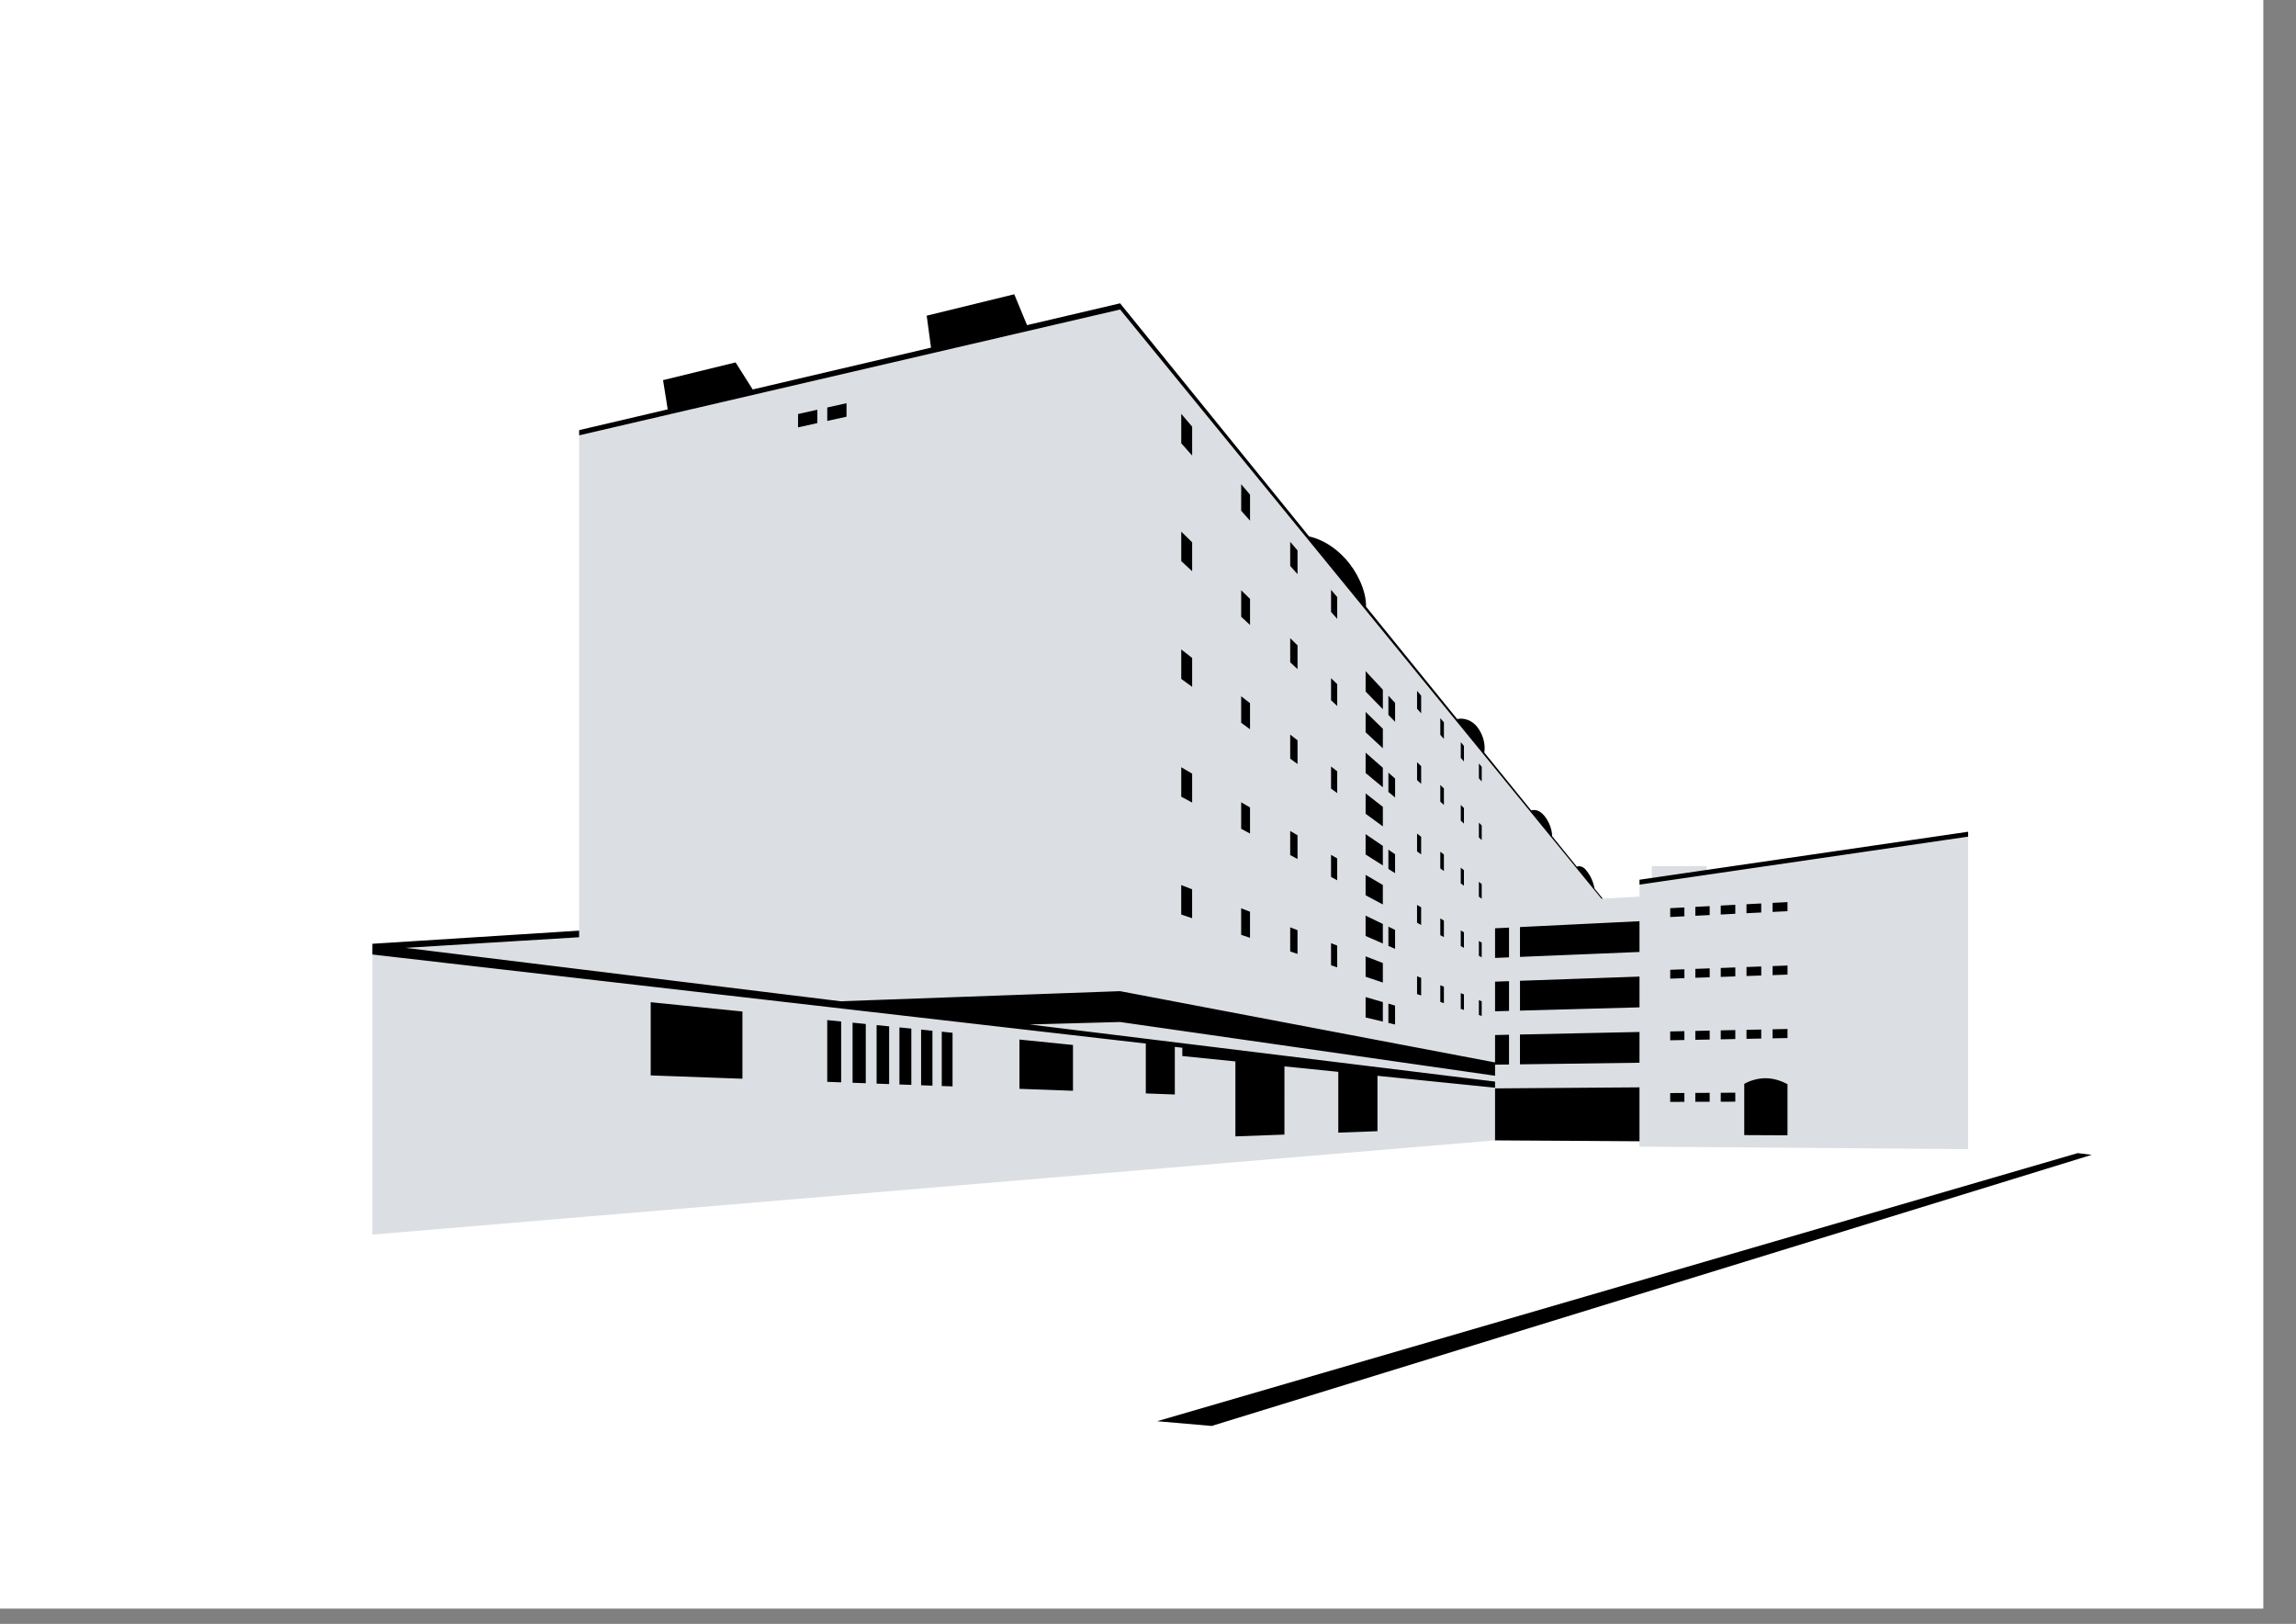
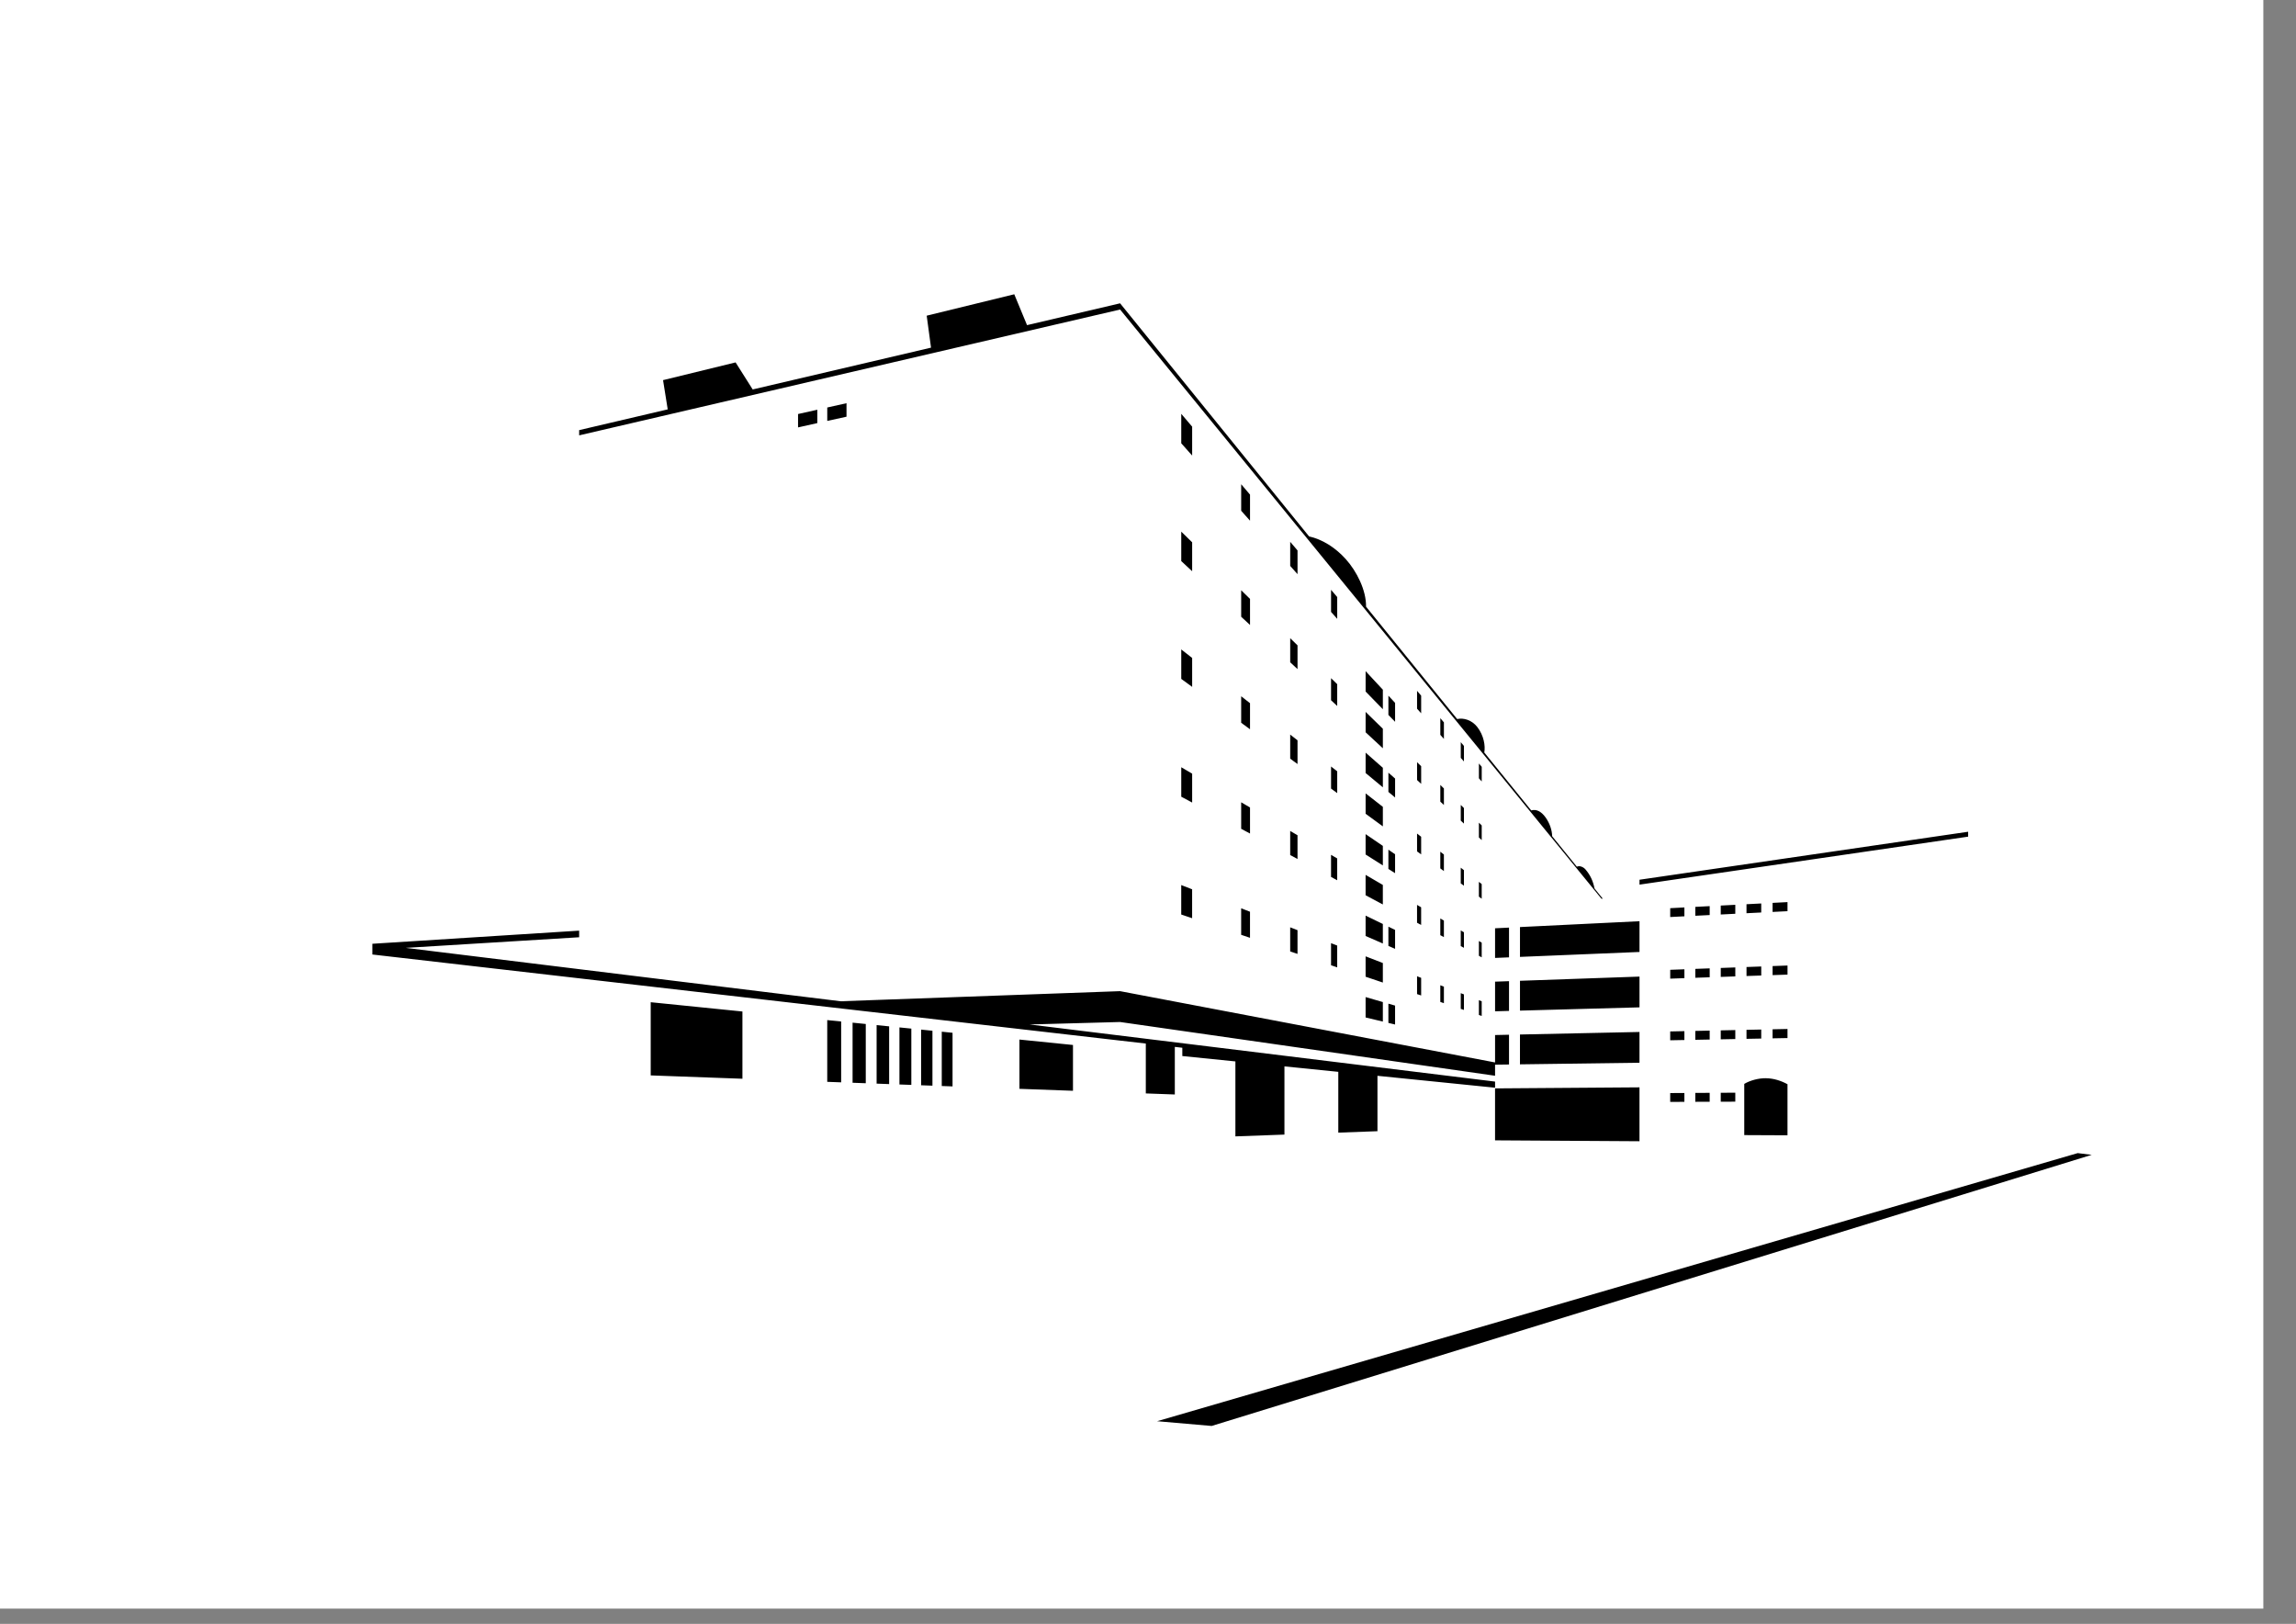
<svg xmlns="http://www.w3.org/2000/svg" xmlns:ns1="http://www.inkscape.org/namespaces/inkscape" xmlns:ns2="http://sodipodi.sourceforge.net/DTD/sodipodi-0.dtd" width="420mm" height="297mm" viewBox="0 0 420 297" version="1.1" id="svg8" ns1:version="1.2.1 (9c6d41e410, 2022-07-14, custom)" ns2:docname="factory.svg">
  <rect x="0" y="0" width="420" height="297" fill="#808080" stroke="none" />
  <defs id="defs2">
    <clipPath clipPathUnits="userSpaceOnUse" id="clipPath3562">
-       <path ns1:connector-curvature="0" id="path3564" d="m 237.556,-350.593 420,0 0,297 -420,0 z" style="color:#000000;clip-rule:nonzero;display:inline;overflow:visible;visibility:visible;opacity:1;isolation:auto;mix-blend-mode:normal;color-interpolation:sRGB;color-interpolation-filters:linearRGB;solid-color:#000000;solid-opacity:1;fill:#000000;fill-opacity:1;fill-rule:nonzero;stroke:none;stroke-width:1;stroke-linecap:butt;stroke-linejoin:round;stroke-miterlimit:10;stroke-dasharray:none;stroke-dashoffset:0;stroke-opacity:1;marker:none;color-rendering:auto;image-rendering:auto;shape-rendering:auto;text-rendering:auto;enable-background:accumulate" />
-     </clipPath>
+       </clipPath>
    <clipPath clipPathUnits="userSpaceOnUse" id="clipPath3668">
-       <path ns1:connector-curvature="0" id="path3670" d="m -379.556,-2315.687 420,0 0,297 -420,0 z" style="color:#000000;clip-rule:nonzero;display:inline;overflow:visible;visibility:visible;opacity:1;isolation:auto;mix-blend-mode:normal;color-interpolation:sRGB;color-interpolation-filters:linearRGB;solid-color:#000000;solid-opacity:1;fill:#000000;fill-opacity:1;fill-rule:nonzero;stroke:none;stroke-width:1;stroke-linecap:butt;stroke-linejoin:round;stroke-miterlimit:10;stroke-dasharray:none;stroke-dashoffset:0;stroke-opacity:1;marker:none;color-rendering:auto;image-rendering:auto;shape-rendering:auto;text-rendering:auto;enable-background:accumulate" />
-     </clipPath>
+       </clipPath>
    <clipPath clipPathUnits="userSpaceOnUse" id="clipPath3676">
      <path ns1:connector-curvature="0" id="path3678" d="m -379.556,-1507.263 420,0 0,297 -420,0 z" style="color:#000000;clip-rule:nonzero;display:inline;overflow:visible;visibility:visible;opacity:1;isolation:auto;mix-blend-mode:normal;color-interpolation:sRGB;color-interpolation-filters:linearRGB;solid-color:#000000;solid-opacity:1;fill:#000000;fill-opacity:1;fill-rule:nonzero;stroke:none;stroke-width:1;stroke-linecap:butt;stroke-linejoin:round;stroke-miterlimit:10;stroke-dasharray:none;stroke-dashoffset:0;stroke-opacity:1;marker:none;color-rendering:auto;image-rendering:auto;shape-rendering:auto;text-rendering:auto;enable-background:accumulate" />
    </clipPath>
    <clipPath clipPathUnits="userSpaceOnUse" id="clipPath3680">
-       <path style="color:#000000;clip-rule:nonzero;display:inline;overflow:visible;visibility:visible;opacity:1;isolation:auto;mix-blend-mode:normal;color-interpolation:sRGB;color-interpolation-filters:linearRGB;solid-color:#000000;solid-opacity:1;fill:#000000;fill-opacity:1;fill-rule:nonzero;stroke:none;stroke-width:1;stroke-linecap:butt;stroke-linejoin:round;stroke-miterlimit:10;stroke-dasharray:none;stroke-dashoffset:0;stroke-opacity:1;marker:none;color-rendering:auto;image-rendering:auto;shape-rendering:auto;text-rendering:auto;enable-background:accumulate" d="m -379.556,-1128.109 420,0 0,297 -420,0 z" id="path3682" ns1:connector-curvature="0" />
-     </clipPath>
+       </clipPath>
    <clipPath clipPathUnits="userSpaceOnUse" id="clipPath3684">
      <path style="color:#000000;clip-rule:nonzero;display:inline;overflow:visible;visibility:visible;opacity:1;isolation:auto;mix-blend-mode:normal;color-interpolation:sRGB;color-interpolation-filters:linearRGB;solid-color:#000000;solid-opacity:1;fill:#000000;fill-opacity:1;fill-rule:nonzero;stroke:none;stroke-width:1;stroke-linecap:butt;stroke-linejoin:round;stroke-miterlimit:10;stroke-dasharray:none;stroke-dashoffset:0;stroke-opacity:1;marker:none;color-rendering:auto;image-rendering:auto;shape-rendering:auto;text-rendering:auto;enable-background:accumulate" d="m -379.556,-720.999 420,0 0,297 -420,0 z" id="path3686" ns1:connector-curvature="0" />
    </clipPath>
    <clipPath clipPathUnits="userSpaceOnUse" id="clipPath3688">
      <path ns1:connector-curvature="0" id="path3690" d="m -379.556,-318.575 420,0 0,297 -420,0 z" style="color:#000000;clip-rule:nonzero;display:inline;overflow:visible;visibility:visible;opacity:1;isolation:auto;mix-blend-mode:normal;color-interpolation:sRGB;color-interpolation-filters:linearRGB;solid-color:#000000;solid-opacity:1;fill:#000000;fill-opacity:1;fill-rule:nonzero;stroke:none;stroke-width:1;stroke-linecap:butt;stroke-linejoin:round;stroke-miterlimit:10;stroke-dasharray:none;stroke-dashoffset:0;stroke-opacity:1;marker:none;color-rendering:auto;image-rendering:auto;shape-rendering:auto;text-rendering:auto;enable-background:accumulate" />
    </clipPath>
    <clipPath clipPathUnits="userSpaceOnUse" id="clipPath291">
      <g id="g295">
-         <path style="color:#000000;clip-rule:nonzero;display:inline;overflow:visible;visibility:visible;opacity:1;isolation:auto;mix-blend-mode:normal;color-interpolation:sRGB;color-interpolation-filters:linearRGB;solid-color:#000000;solid-opacity:1;fill:#000000;fill-opacity:1;fill-rule:nonzero;stroke:none;stroke-width:1;stroke-linecap:butt;stroke-linejoin:round;stroke-miterlimit:10;stroke-dasharray:none;stroke-dashoffset:0;stroke-opacity:1;marker:none;color-rendering:auto;image-rendering:auto;shape-rendering:auto;text-rendering:auto;enable-background:accumulate" d="M 0,0 H 420 V 297 H 0 Z" id="path293" ns1:connector-curvature="0" />
-       </g>
+         </g>
    </clipPath>
    <clipPath clipPathUnits="userSpaceOnUse" id="clipPath297">
      <g id="g301">
        <path style="color:#000000;clip-rule:nonzero;display:inline;overflow:visible;visibility:visible;opacity:1;isolation:auto;mix-blend-mode:normal;color-interpolation:sRGB;color-interpolation-filters:linearRGB;solid-color:#000000;solid-opacity:1;fill:#000000;fill-opacity:1;fill-rule:nonzero;stroke:none;stroke-width:1;stroke-linecap:butt;stroke-linejoin:round;stroke-miterlimit:10;stroke-dasharray:none;stroke-dashoffset:0;stroke-opacity:1;marker:none;color-rendering:auto;image-rendering:auto;shape-rendering:auto;text-rendering:auto;enable-background:accumulate" d="M 0,0 H 420 V 297 H 0 Z" id="path299" ns1:connector-curvature="0" />
      </g>
    </clipPath>
    <clipPath clipPathUnits="userSpaceOnUse" id="clipPath311">
      <g id="g317">
        <g id="g315" transform="translate(15.377,8.813)">
          <path style="color:#000000;clip-rule:nonzero;display:inline;overflow:visible;visibility:visible;opacity:1;isolation:auto;mix-blend-mode:normal;color-interpolation:sRGB;color-interpolation-filters:linearRGB;solid-color:#000000;solid-opacity:1;fill:#000000;fill-opacity:1;fill-rule:nonzero;stroke:none;stroke-width:1;stroke-linecap:butt;stroke-linejoin:round;stroke-miterlimit:10;stroke-dasharray:none;stroke-dashoffset:0;stroke-opacity:1;marker:none;color-rendering:auto;image-rendering:auto;shape-rendering:auto;text-rendering:auto;enable-background:accumulate" d="M 0,0 H 420 V 297 H 0 Z" id="path313" ns1:connector-curvature="0" />
        </g>
      </g>
    </clipPath>
    <clipPath clipPathUnits="userSpaceOnUse" id="clipPath319">
      <g id="g325">
        <g id="g323" transform="translate(15.377,8.813)">
-           <path style="color:#000000;clip-rule:nonzero;display:inline;overflow:visible;visibility:visible;opacity:1;isolation:auto;mix-blend-mode:normal;color-interpolation:sRGB;color-interpolation-filters:linearRGB;solid-color:#000000;solid-opacity:1;fill:#000000;fill-opacity:1;fill-rule:nonzero;stroke:none;stroke-width:1;stroke-linecap:butt;stroke-linejoin:round;stroke-miterlimit:10;stroke-dasharray:none;stroke-dashoffset:0;stroke-opacity:1;marker:none;color-rendering:auto;image-rendering:auto;shape-rendering:auto;text-rendering:auto;enable-background:accumulate" d="M 0,0 H 420 V 297 H 0 Z" id="path321" ns1:connector-curvature="0" />
-         </g>
+           </g>
      </g>
    </clipPath>
  </defs>
  <ns2:namedview id="base" pagecolor="#1260ff" bordercolor="#ffffff" borderopacity="1" ns1:pageopacity="0.8235294118" ns1:pageshadow="2" ns1:zoom="0.48729658" ns1:cx="-42.068836" ns1:cy="705.9356" ns1:document-units="mm" ns1:current-layer="layer1" showgrid="false" guidecolor="#25861d" guideopacity="1" guidehicolor="#ff9300" guidehiopacity="1" ns1:pagecheckerboard="true" borderlayer="true" ns1:showpageshadow="false" ns1:window-width="3422" ns1:window-height="1389" ns1:window-x="9" ns1:window-y="42" ns1:window-maximized="1" ns1:object-nodes="true" ns1:snap-smooth-nodes="true" showguides="false" ns1:guide-bbox="true" ns1:snap-global="true" ns1:snap-intersection-paths="false" ns1:deskcolor="#1260ff">
    <ns2:guide position="290.26,661.966" orientation="1,0" id="guide5207" ns1:locked="false" />
    <ns2:guide position="229.556,655.593" orientation="0,1" id="guide5209" ns1:locked="false" />
    <ns2:guide position="631.022,594.58" orientation="0,1" id="guide5211" ns1:locked="false" />
    <ns2:guide position="290.26,465.59" orientation="0.161,0.987" id="guide5213" ns1:locked="false" />
    <ns2:guide position="607.287,375.329" orientation="-0.862,0.507" id="guide5215" ns1:locked="false" />
    <ns2:guide position="665.556,342.593" orientation="0,1" id="guide5217" ns1:locked="false" />
    <ns2:guide position="736.332,594.58" orientation="0.278,-0.961" id="guide5228" ns1:locked="false" />
    <ns2:guide position="501.212,431.112" orientation="1,0" id="guide5459" ns1:locked="false" />
    <ns2:guide position="-541.383,1259.511" orientation="-0.098,0.995" id="guide7346" ns1:locked="false" />
    <ns2:guide position="-310.872,1341.452" orientation="-0.335,0.942" id="guide7348" ns1:locked="false" />
    <ns2:guide position="-541.383,1259.511" orientation="0,1" id="guide7350" ns1:locked="false" />
    <ns2:guide position="126.165,1259.511" orientation="-0.029,-1" id="guide7356" ns1:locked="false" />
    <ns2:guide position="-237.504,1309.09" orientation="1,0" id="guide7360" ns1:locked="false" />
    <ns2:guide position="-222.266,1303.159" orientation="1,0" id="guide7364" ns1:locked="false" />
    <ns2:guide position="-105.742,1291.127" orientation="1,0" id="guide7372" ns1:locked="false" />
    <ns2:guide position="-99.458,1287.795" orientation="1,0" id="guide7376" ns1:locked="false" />
    <ns2:guide position="-93.504,1287.049" orientation="1,0" id="guide7380" ns1:locked="false" />
  </ns2:namedview>
  <g ns1:label="Layer 1" ns1:groupmode="layer" id="layer1">
    <path style="color:#000000;clip-rule:nonzero;display:inline;overflow:visible;visibility:visible;isolation:auto;mix-blend-mode:normal;color-interpolation:sRGB;color-interpolation-filters:linearRGB;solid-color:#000000;solid-opacity:1;fill:#ffffff;fill-opacity:1;fill-rule:nonzero;stroke:none;stroke-width:3.543;stroke-linecap:round;stroke-linejoin:round;stroke-miterlimit:4.048;stroke-dasharray:none;stroke-dashoffset:0;stroke-opacity:1;marker:none;color-rendering:auto;image-rendering:auto;shape-rendering:auto;text-rendering:auto;enable-background:accumulate" d="M -15,-11.5 H 435 V 308.5 H -15 Z" id="path3706" ns1:connector-curvature="0" clip-path="url(#clipPath297)" transform="translate(-5.975,-2.789)" />
    <path ns1:export-ydpi="58.25687408447266" ns1:export-xdpi="58.25687408447266" style="color:#000000;clip-rule:nonzero;display:inline;overflow:visible;visibility:visible;isolation:auto;mix-blend-mode:normal;color-interpolation:sRGB;color-interpolation-filters:linearRGB;solid-color:#000000;solid-opacity:1;fill:#c8c8c8;fill-opacity:1;fill-rule:nonzero;stroke:none;stroke-width:3.543;stroke-linecap:round;stroke-linejoin:round;stroke-miterlimit:4.048;stroke-dasharray:none;stroke-dashoffset:0;stroke-opacity:1;marker:none;color-rendering:auto;image-rendering:auto;shape-rendering:auto;text-rendering:auto;enable-background:accumulate" d="M -8,-8 H 428 V 305 H -8 Z" id="path3708" ns1:connector-curvature="0" clip-path="url(#clipPath291)" transform="translate(-536.838,-6.96)" />
    <path style="color:#000000;clip-rule:nonzero;display:inline;overflow:visible;visibility:visible;isolation:auto;mix-blend-mode:normal;color-interpolation:sRGB;color-interpolation-filters:linearRGB;solid-color:#000000;solid-opacity:1;fill:#dbdee3;fill-opacity:1;fill-rule:nonzero;stroke:none;stroke-width:0.128;stroke-linecap:round;stroke-linejoin:round;stroke-miterlimit:4;stroke-dasharray:none;stroke-dashoffset:0;stroke-opacity:1;marker:none;paint-order:markers fill stroke;color-rendering:auto;image-rendering:auto;shape-rendering:auto;text-rendering:auto;enable-background:accumulate" d="m 204.894,56.611 -98.951,23.015 -3e-4,91.8 -37.828,2.312 v 52.064 l 205.373,-17.233 26.423,0.164 v 0.981 l 60.116,0.454 v -57.356 l -47.83,6.982 v -1.39 h -10.046 v 2.857 l -2.239,0.327 v 2.397 l -6.963,0.384 z" id="path3712" ns1:connector-curvature="0" ns2:nodetypes="cccccccccccccccccc" clip-path="url(#clipPath319)" ns1:export-filename="factory.png" ns1:export-xdpi="150" ns1:export-ydpi="150" />
    <path ns1:connector-curvature="0" id="path3714" d="m 185.536,53.822 -16.019,3.916 0.793,5.846 -32.623,7.646 -3.127,-4.947 -13.27,3.244 0.853,5.346 -16.199,3.797 v 0.957 l 98.951,-23.015 88.054,107.758 0.237,-0.013 -1.507,-1.859 c -0.243,-1.265 -0.73,-2.414 -1.653,-3.485 -0.417,-0.484 -1.114,-0.734 -1.576,-0.497 l -4.519,-5.573 c -0.026,-1.106 -0.427,-2.347 -1.196,-3.428 -0.827,-1.161 -1.74,-1.555 -2.632,-1.293 l -8.588,-10.591 c 0.226,-1.236 -0.087,-3.121 -1.271,-4.653 -0.996,-1.289 -2.513,-1.729 -3.691,-1.466 l -16.667,-20.553 c 0.049,-3.05 -1.755,-6.521 -3.688,-8.676 -1.956,-2.181 -4.344,-3.642 -6.734,-4.175 l -34.57,-42.632 -17.024,3.99 z m -30.687,19.923 -3.522,0.786 v 2.454 l 3.522,-0.771 z m -5.342,1.193 -3.522,0.786 v 2.446 l 3.522,-0.786 z m 66.576,0.751 v 5.387 l 1.993,2.243 v -5.288 z m 10.962,12.877 v 4.848 l 1.617,1.82 v -4.768 z m -10.962,8.67 v 5.387 l 1.993,1.851 v -5.288 z m 19.93,1.864 v 4.407 l 1.339,1.506 v -4.341 z m 7.473,8.777 v 4.039 l 1.126,1.268 v -3.984 z m -16.441,0.079 v 4.848 l 1.617,1.502 v -4.768 z m 8.968,8.77 v 4.407 l 1.339,1.243 v -4.341 z m -19.93,2.056 v 5.387 l 1.993,1.459 v -5.288 z m 33.725,3.971 v 3.726 l 3.153,3.238 v -3.571 z m -6.323,1.282 v 4.039 l 1.126,1.046 v -3.984 z m 15.733,2.32 v 3.263 l 0.749,0.843 v -3.226 z m -5.242,0.884 v 3.521 l 1.223,1.256 v -3.461 z m -26.932,0.108 v 4.848 l 1.617,1.184 v -4.768 z m 22.764,2.858 v 3.726 l 3.153,2.928 v -3.571 z m 13.665,1.147 v 3.053 l 0.657,0.739 v -3.021 z m -27.46,3.002 v 4.407 l 1.339,0.979 v -4.341 z m 31.202,1.392 v 2.869 l 0.58,0.653 v -2.841 z m -17.407,1.911 v 3.726 l 3.153,2.617 v -3.571 z m 9.411,1.749 v 3.262 l 0.749,0.696 v -3.226 z m 11.312,0.235 v 2.706 l 0.516,0.581 v -2.68 z m -27.045,0.551 v 4.039 l 1.126,0.824 v -3.984 z m -27.403,0.137 v 5.387 l 1.993,1.067 v -5.288 z m 37.894,0.992 v 3.521 l 1.223,1.016 v -3.461 z m 9.496,2.243 v 3.053 l 0.657,0.61 v -3.021 z m -13.665,1.544 v 3.726 l 3.153,2.307 v -3.57 z m -22.764,1.63 v 4.847 l 1.617,0.866 v -4.768 z m 40.17,0.484 v 2.869 l 0.58,0.539 v -2.841 z m 3.316,3.242 v 2.706 l 0.516,0.479 v -2.68 z m -34.518,1.517 v 4.407 l 1.339,0.716 v -4.341 z m 124.015,0.143 -60.116,8.776 v 0.895 l 60.116,-8.775 z m -100.809,0.331 v 3.263 l 0.749,0.548 v -3.226 z m -9.411,0.105 v 3.726 l 3.153,1.997 v -3.571 z m 4.168,2.844 v 3.521 l 1.223,0.774 v -3.46 z m 9.496,0.373 v 3.053 l 0.657,0.48 v -3.021 z m -19.987,0.572 v 4.039 l 1.126,0.603 v -3.984 z m 23.729,2.349 v 2.869 l 0.58,0.424 v -2.841 z m -17.407,1.313 v 3.726 l 3.153,1.686 v -3.571 z m 20.722,1.276 v 2.706 l 0.516,0.378 v -2.68 z m -54.448,0.588 v 5.387 l 1.993,0.675 v -5.289 z m 110.903,3.117 -2.729,0.141 v 1.656 l 2.729,-0.135 z m -4.805,0.249 -2.695,0.139 v 1.646 l 2.695,-0.134 z m -4.745,0.245 -2.661,0.138 v 1.636 l 2.661,-0.133 z m -58.217,0.019 v 3.263 l 0.749,0.4 v -3.226 z m 53.532,0.224 -2.627,0.137 v 1.625 l 2.627,-0.131 z m -4.626,0.24 -2.595,0.135 v 1.615 l 2.595,-0.129 z m -81.08,0.158 v 4.848 l 1.617,0.547 v -4.768 z m 22.764,1.335 v 3.726 l 3.153,1.376 v -3.571 z m 13.665,0.526 v 3.054 l 0.657,0.351 v -3.021 z m 36.439,0.499 -21.864,1.07 v 5.457 l 21.864,-0.902 z m -45.935,0.998 v 3.521 l 1.223,0.534 v -3.461 z m -17.964,0.121 v 4.407 l 1.339,0.454 v -4.341 z m 40.029,0.05 -2.553,0.125 v 5.422 l 2.553,-0.106 z m -8.827,0.516 v 2.869 l 0.58,0.311 v -2.841 z m -161.271,0.041 -37.828,2.401 v 1.963 l 141.486,16.286 v 9.122 l 5.306,0.193 v -8.704 l 1.372,0.158 v 1.515 l 9.71,0.983 v 13.712 l 8.971,-0.328 V 195.039 l 9.851,0.997 v 11.118 l 7.164,-0.262 v -10.132 l 21.513,2.178 v -1.118 l -85.139,-10.449 16.545,-0.45 68.594,9.829 v -2.025 l 2.553,-0.034 v -5.441 l -2.553,0.054 v 5.013 l -68.594,-13.038 -51.064,1.845 3.03,0.381 -82.638,-10.143 31.721,-1.941 z m 164.586,1.896 v 2.706 l 0.516,0.276 v -2.68 z m -27.045,0.396 v 4.04 l 1.126,0.381 v -3.984 z m 6.323,2.409 v 3.726 l 3.153,1.065 v -3.571 z m 77.178,1.679 -2.729,0.1 v 1.656 l 2.729,-0.094 z m -4.805,0.175 -2.695,0.098 v 1.646 l 2.695,-0.092 z m -4.744,0.173 -2.661,0.097 v 1.636 l 2.661,-0.092 z m -4.686,0.171 -2.627,0.096 v 1.624 l 2.627,-0.09 z m -4.626,0.169 -2.595,0.095 v 1.615 l 2.595,-0.089 z m -48.906,1.274 v 3.262 l 0.749,0.253 v -3.226 z m 40.693,0.061 -21.864,0.767 v 5.456 l 21.864,-0.598 z m -23.87,0.837 -2.553,0.09 v 5.421 l 2.553,-0.07 z m -12.569,0.748 v 3.053 l 0.657,0.222 v -3.021 z m 3.742,1.448 v 2.869 l 0.58,0.196 v -2.841 z m -17.407,0.716 v 3.726 l 3.153,0.755 v -3.571 z m 20.722,0.567 v 2.706 l 0.516,0.174 v -2.68 z m -151.495,0.371 v 13.386 l 16.778,0.611 v -12.299 z m 134.941,0.265 v 3.521 l 1.223,0.293 v -3.461 z m -102.649,3.004 v 11.293 l 2.546,0.093 v -11.128 z m 4.636,0.47 v 10.992 l 2.413,0.088 v -10.836 z m 4.396,0.445 v 10.707 l 2.29,0.084 v -10.559 z m 4.174,0.423 v 10.437 l 2.177,0.079 v -10.296 z m 162.452,0.286 -2.729,0.057 v 1.656 l 2.729,-0.051 z m -4.805,0.102 -2.695,0.057 v 1.646 l 2.695,-0.051 z m -153.68,0.014 v 10.18 l 2.072,0.075 v -10.045 z m 148.936,0.086 -2.661,0.056 v 1.636 l 2.661,-0.051 z m -4.686,0.099 -2.627,0.056 v 1.625 l 2.627,-0.05 z m -4.626,0.098 -2.595,0.055 v 1.615 l 2.595,-0.049 z m -135.847,0.099 v 9.934 l 1.973,0.072 v -9.806 z m 127.634,0.052 -21.864,0.464 v 5.456 l 21.864,-0.295 z m -113.424,1.386 v 9.013 l 9.793,0.357 v -8.378 z m 136.512,7.072 c -1.353,-0.01 -2.891,0.417 -3.924,1.038 v 9.366 l 7.91,0.036 v -9.342 c -1.139,-0.619 -2.502,-1.086 -3.986,-1.098 z m -23.088,1.669 -26.423,0.193 v 9.502 l 26.423,0.164 z m 17.525,0.979 -2.661,0.015 v 1.636 l 2.661,-0.01 z m -4.686,0.027 -2.627,0.015 v 1.625 l 2.627,-0.009 z m -4.626,0.027 -2.595,0.015 v 1.615 l 2.595,-0.01 z m 71.946,10.996 -168.4,49.035 9.98,0.867 160.988,-49.587 z" style="color:#000000;clip-rule:nonzero;display:inline;overflow:visible;visibility:visible;isolation:auto;mix-blend-mode:normal;color-interpolation:sRGB;color-interpolation-filters:linearRGB;solid-color:#000000;solid-opacity:1;fill:#000000;fill-opacity:1;fill-rule:nonzero;stroke:none;stroke-width:0.128;stroke-linecap:round;stroke-linejoin:round;stroke-miterlimit:4;stroke-dasharray:none;stroke-dashoffset:0;stroke-opacity:1;marker:none;paint-order:markers fill stroke;color-rendering:auto;image-rendering:auto;shape-rendering:auto;text-rendering:auto;enable-background:accumulate" ns2:nodetypes="cccccccccccccsccsccsccsccccccccccccccccccccccccccccccccccccccccccccccccccccccccccccccccccccccccccccccccccccccccccccccccccccccccccccccccccccccccccccccccccccccccccccccccccccccccccccccccccccccccccccccccccccccccccccccccccccccccccccccccccccccccccccccccccccccccccccccccccccccccccccccccccccccccccccccccccccccccccccccccccccccccccccccccccccccccccccccccccccccccccccccccccccccccccccccccccccccccccccccccccccccccccccccccccccccccccccccccccccscccccccccccccccccccccccccccccccccccccccccccccccccccccccccsccccsccccccccccccccccccccccccc" clip-path="url(#clipPath311)" />
  </g>
</svg>